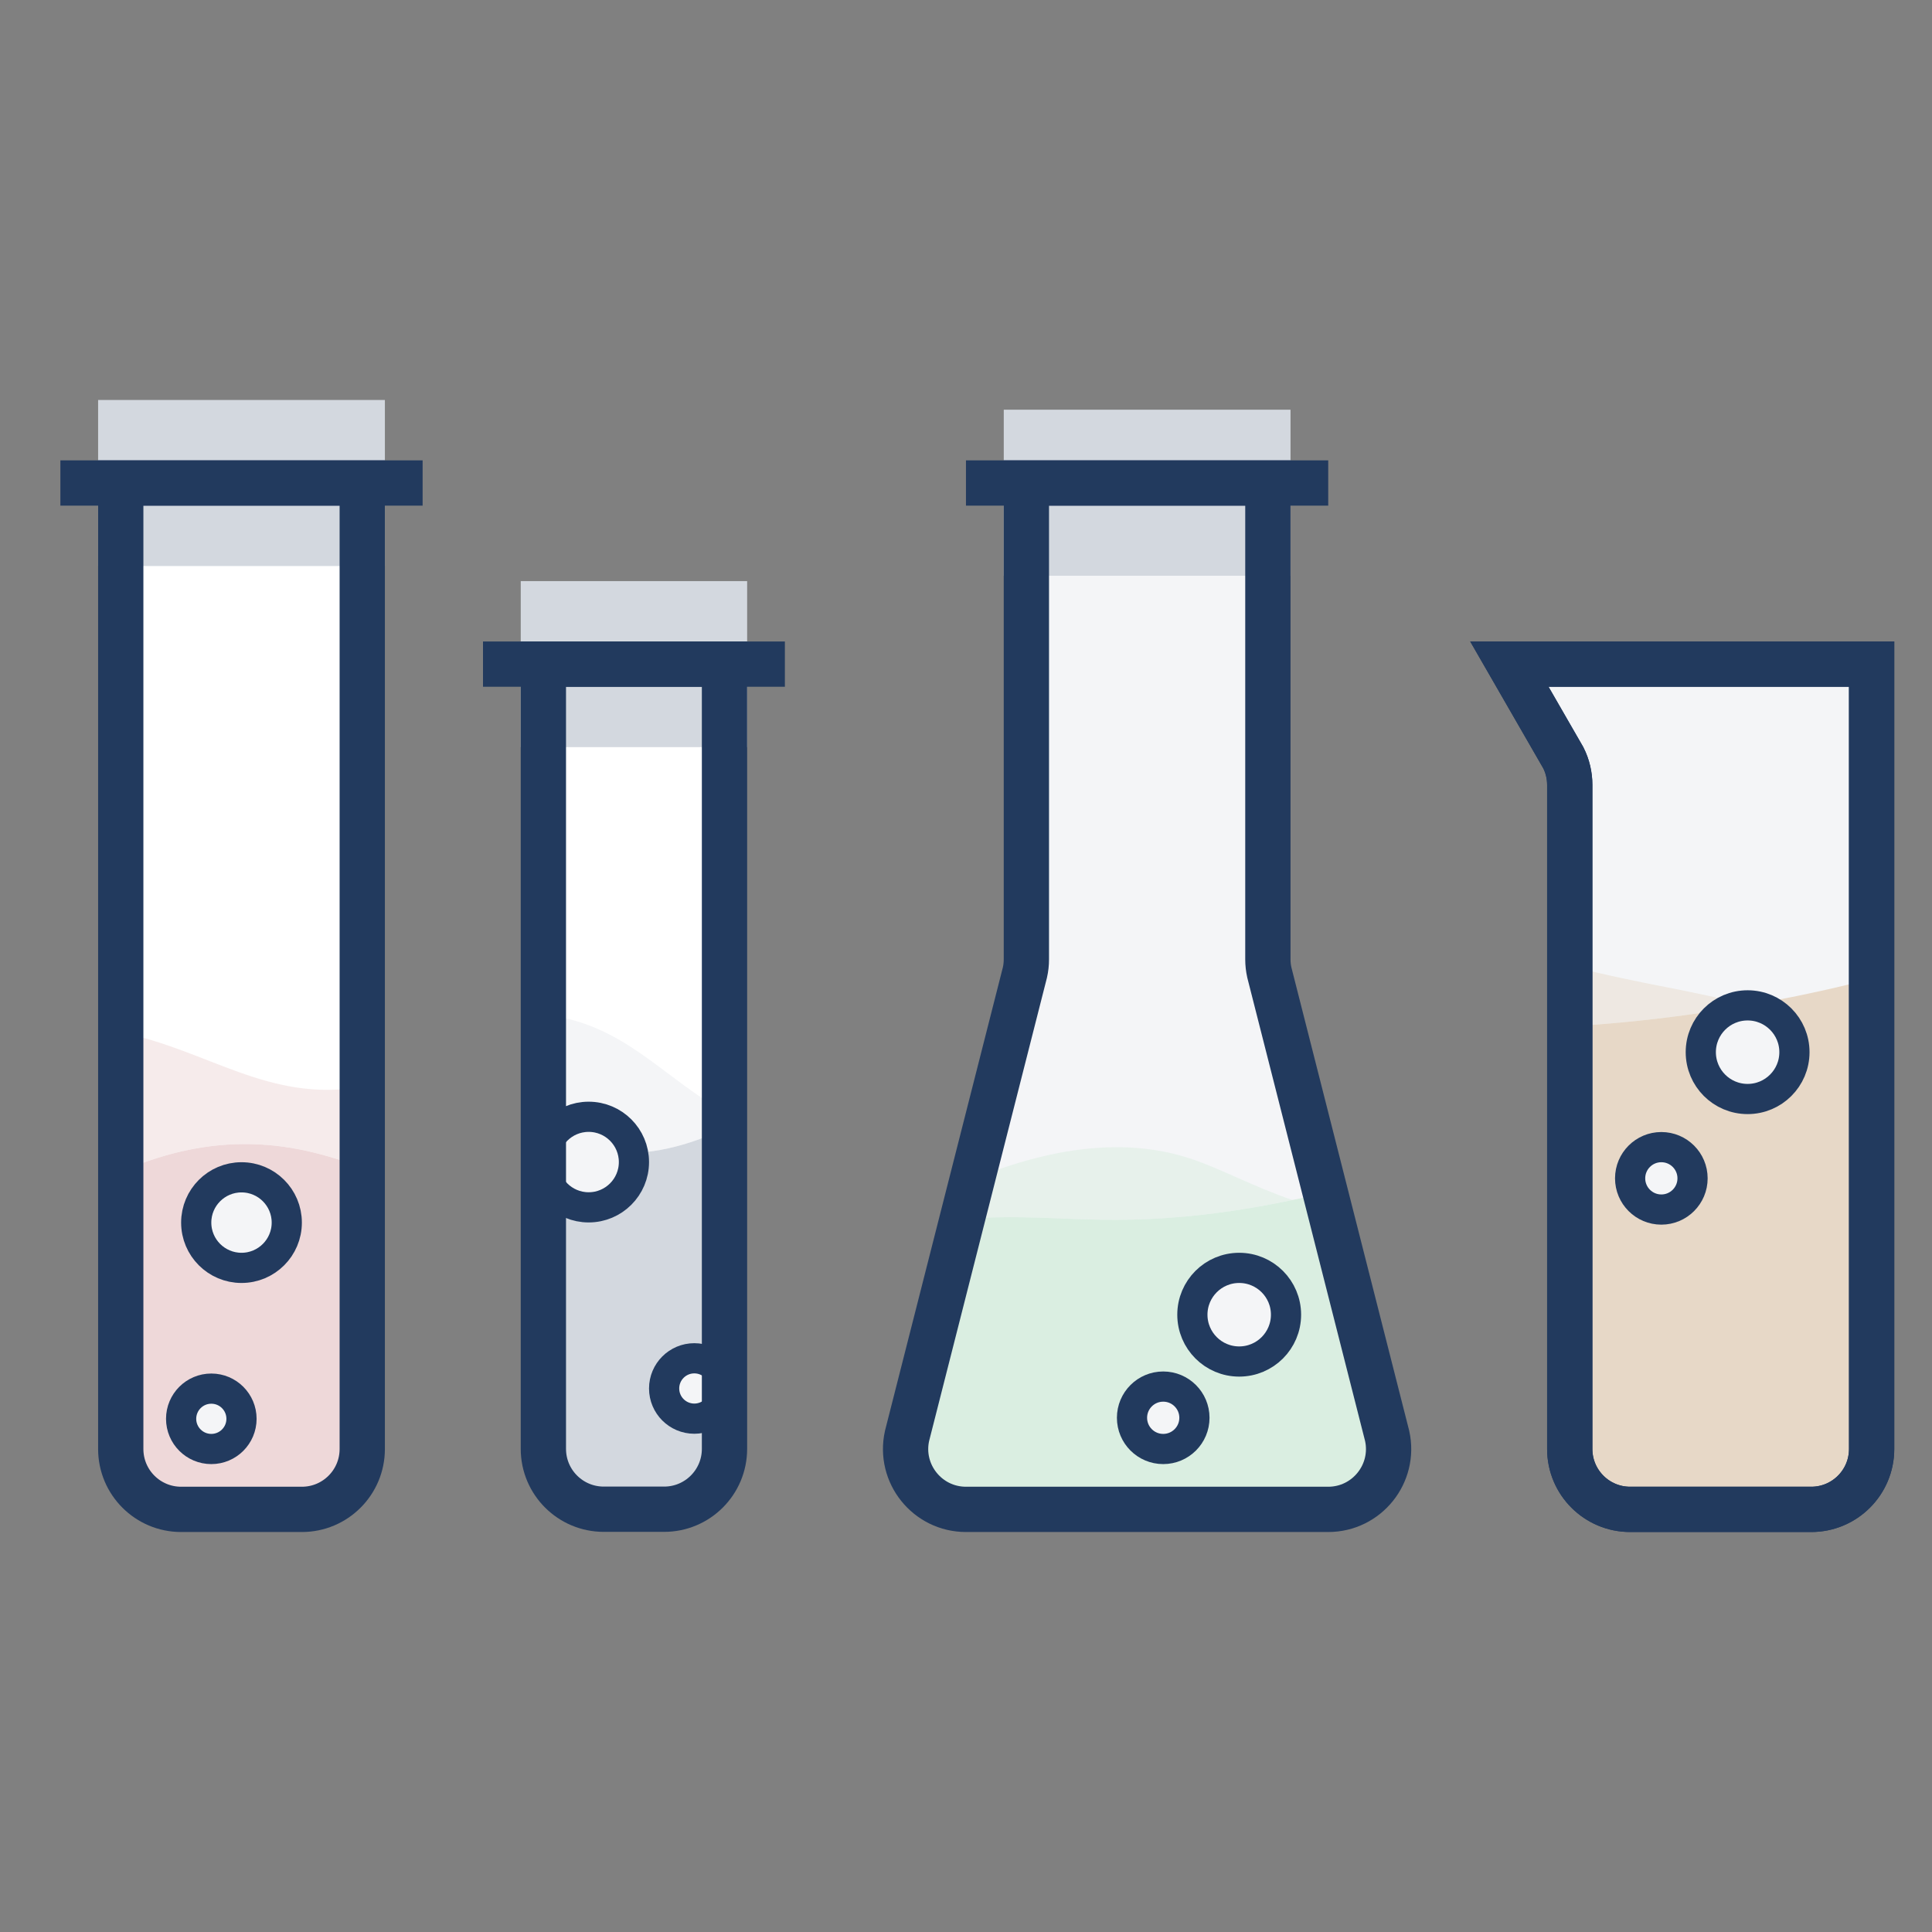
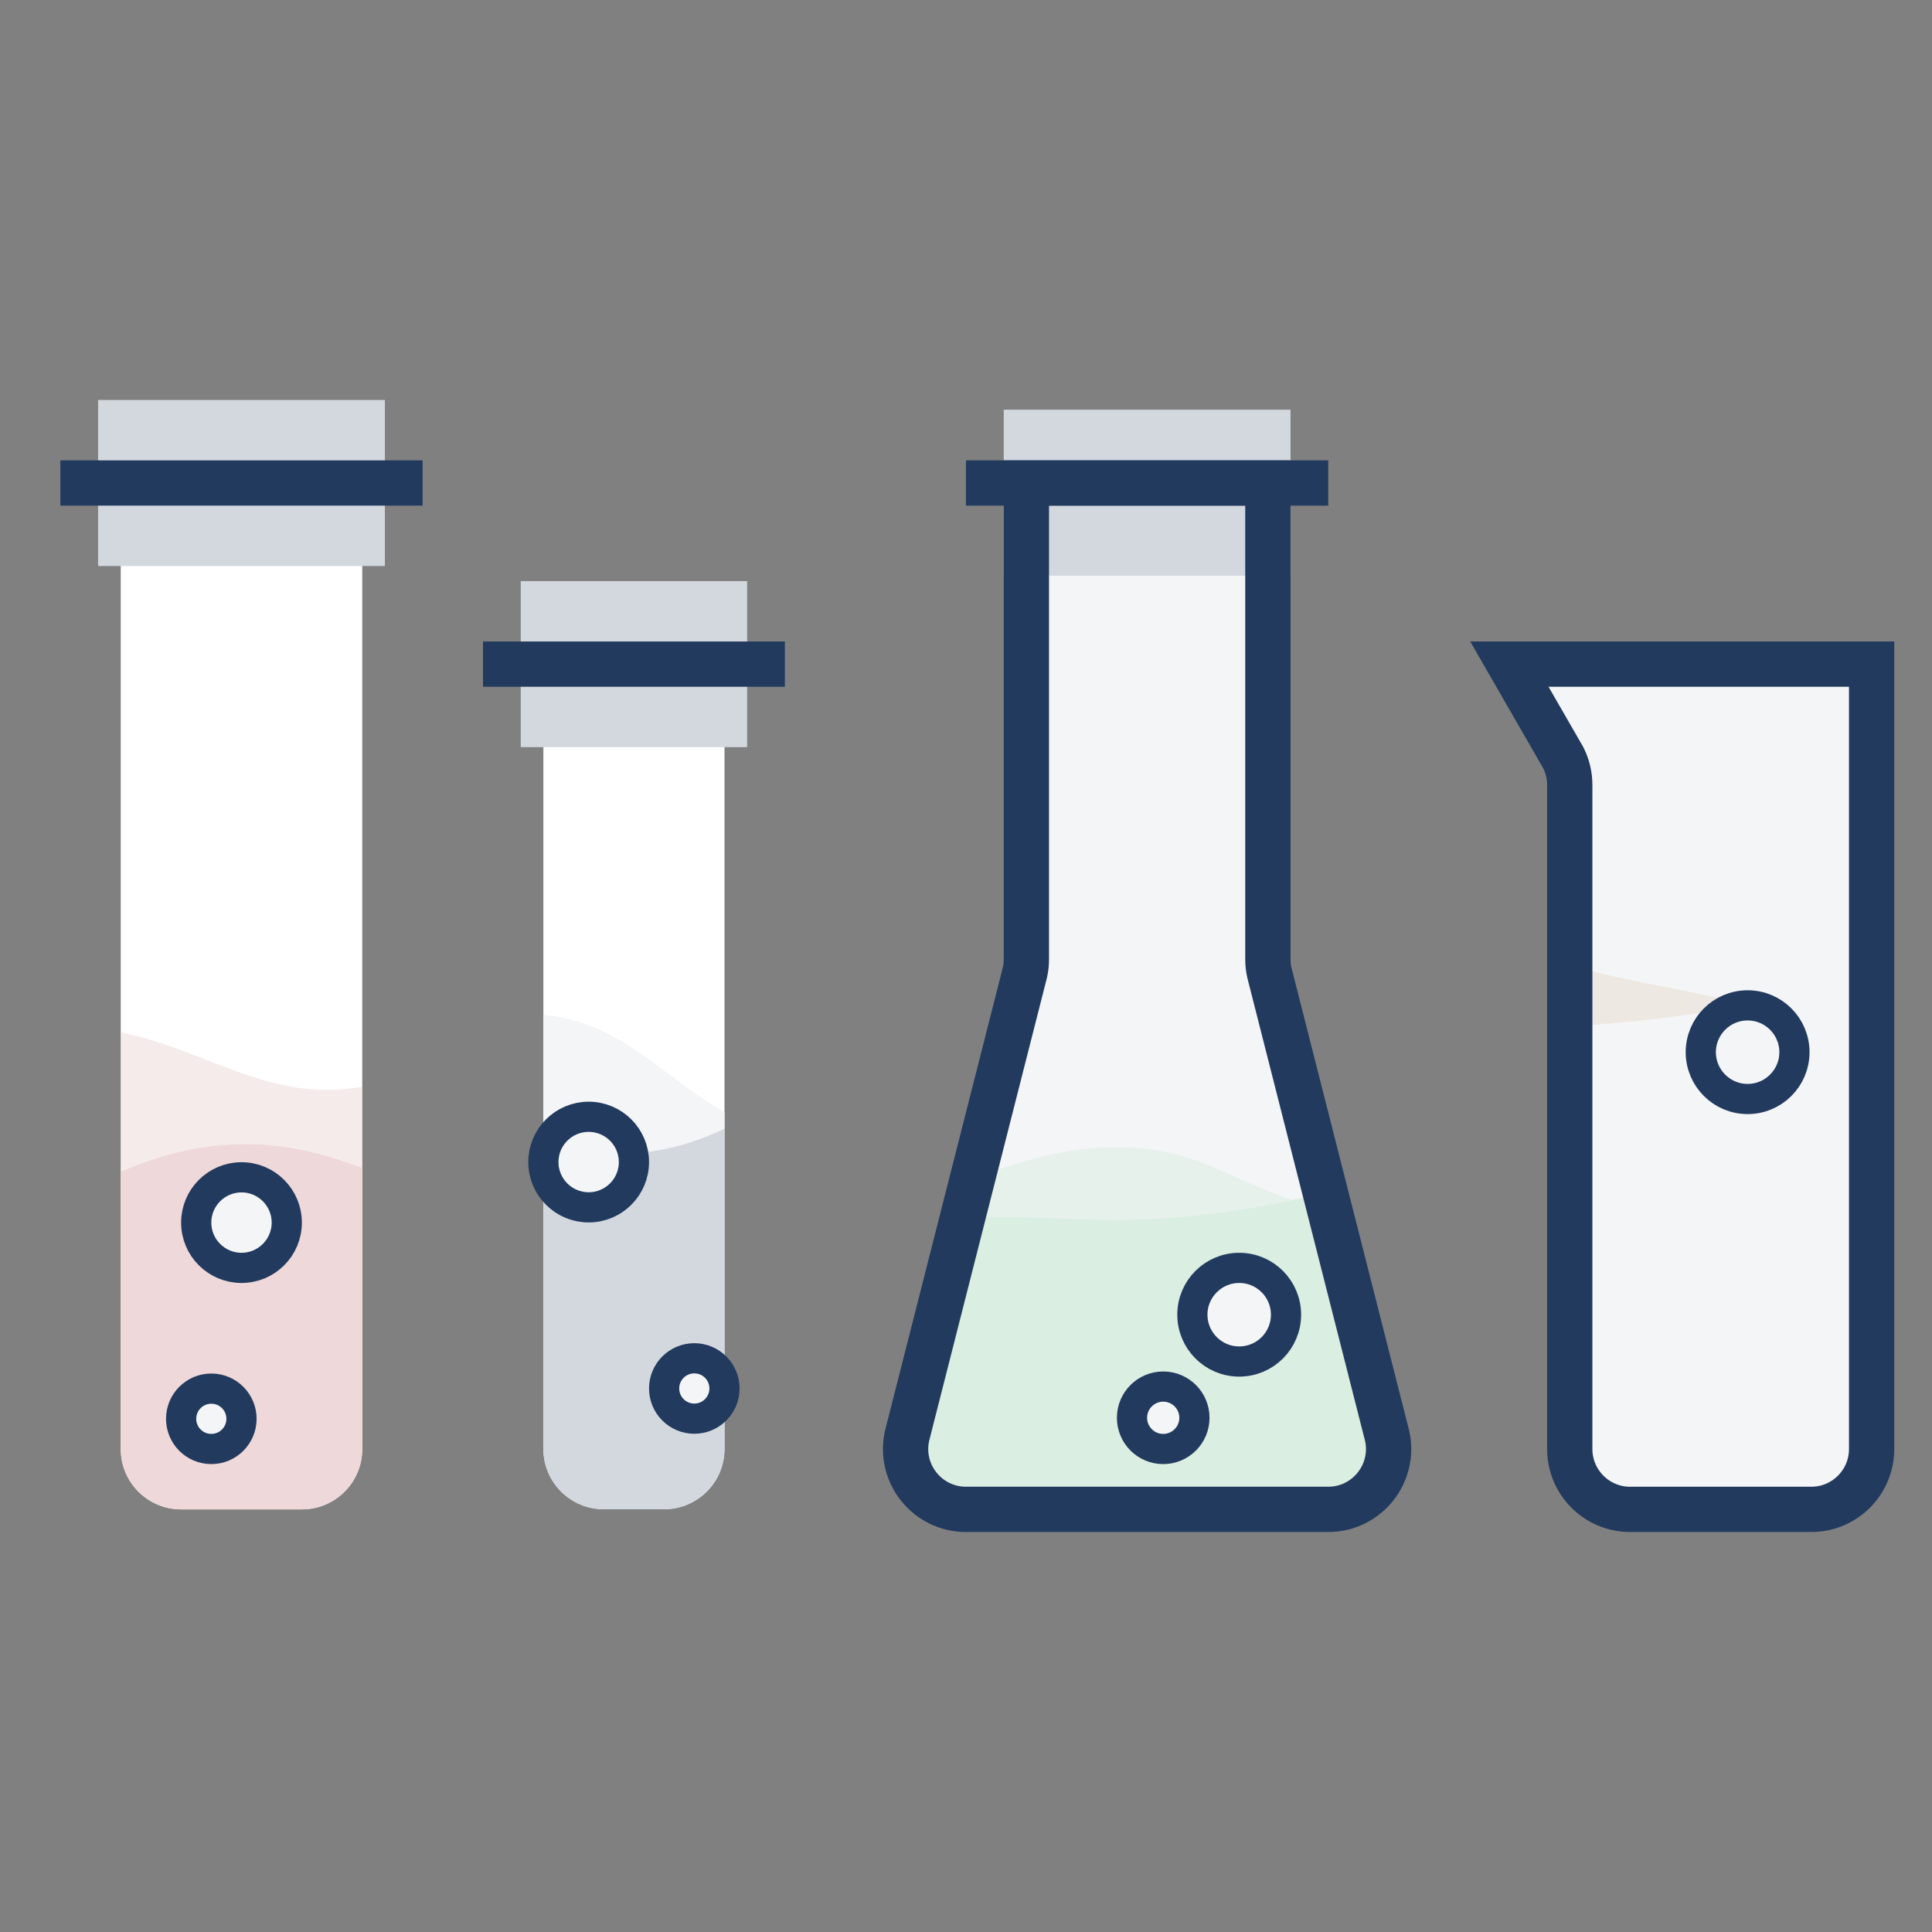
<svg xmlns="http://www.w3.org/2000/svg" version="1.1" id="Слой_1" x="0px" y="0px" viewBox="0 0 64 64" style="enable-background:new 0 0 64 64;" xml:space="preserve">
  <rect x="0" y="0" width="64" height="64" fill="#808080" stroke="none" />
  <style type="text/css">
	.st0{fill:#FFFFFF;}
	.st1{fill:#F4F5F7;}
	.st2{fill:#D3D8DF;}
	.st3{fill:#D3D8DF;stroke:#D3D8DF;stroke-width:1.5;stroke-miterlimit:10;}
	.st4{fill:#F4F5F7;stroke:#223A5E;stroke-miterlimit:10;}
	.st5{fill:none;stroke:#223A5E;stroke-width:1.5;stroke-miterlimit:10;}
	.st6{opacity:0.5;fill:#DAEEE1;enable-background:new    ;}
	.st7{fill:#DAEEE1;}
	.st8{fill:#D3D8DF;stroke:#D3D8DF;stroke-width:1.5;stroke-miterlimit:10;}
	.st9{opacity:0.75;fill:#E2CFB6;}
	.st10{opacity:0.33;fill:#E2CFB6;}
	.st11{fill:#EED8D9;}
	.st12{opacity:0.5;fill:#EED8D9;}
</style>
  <path class="st0" d="M22,49.995h-2c-1.105,0-2-0.895-2-2V22h6v25.995  C24,49.1,23.105,49.995,22,49.995z" />
  <path class="st1" d="M18,33.61v3.988c0.589,0.282,1.236,0.493,2,0.573  c1.485,0.154,2.849-0.235,4-0.785v-0.552C21.936,35.686,20.643,33.884,18,33.61z" />
  <path class="st2" d="M20,38.171c-0.764-0.079-1.411-0.291-2-0.573v10.397c0,1.105,0.895,2,2,2  h2c1.105,0,2-0.895,2-2V37.386C22.849,37.936,21.485,38.325,20,38.171z" />
  <rect x="18" y="20" class="st3" width="6" height="4" />
  <circle class="st4" cx="23" cy="45.995" r="1" />
  <circle class="st4" cx="19.5" cy="38.495" r="1.5" />
-   <path class="st5" d="M22,49.995h-2c-1.105,0-2-0.895-2-2V22h6v25.995  C24,49.1,23.105,49.995,22,49.995z" />
  <line class="st5" x1="16" y1="22" x2="26" y2="22" />
  <path class="st1" d="M45.952,47.566l-3.904-15.352C42.016,32.072,42,31.926,42,31.78V16h-8  v15.78c0,0.146-0.016,0.291-0.048,0.434l-3.905,15.352  C29.77,48.815,30.72,50,32,50h11.999C45.279,50,46.229,48.815,45.952,47.566z" />
  <path class="st6" d="M31.899,40.375c1.485-0.101,2.539-0.036,3.72,0.007  c0.572,0.021,1.174,0.035,1.881,0.02c1.408-0.031,3.215-0.203,5.313-0.649  c-1.342-0.464-2.34-1.021-3.313-1.351c-1.613-0.547-3.936-0.702-7.261,0.654  L31.899,40.375z" />
  <path class="st7" d="M45.952,47.566l-2.048-8.052c-0.379,0.095-0.73,0.162-1.091,0.238  c-2.098,0.445-3.905,0.618-5.313,0.649c-0.707,0.015-1.309,0.001-1.881-0.02  c-1.181-0.043-2.235-0.108-3.72-0.007l-0.169,0.655l-1.683,6.537  C29.77,48.815,30.72,50,32,50h11.999C45.279,50,46.229,48.815,45.952,47.566z" />
  <rect x="34.001" y="14.322" class="st8" width="7.999" height="4" />
  <path class="st5" d="M45.951,47.566l-3.903-15.352C42.016,32.072,42,31.926,42,31.78V16h-8  v15.78c0,0.146-0.016,0.291-0.048,0.434l-3.905,15.352  C29.77,48.815,30.72,50,32,50h11.998C45.278,50,46.228,48.815,45.951,47.566z" />
  <circle class="st4" cx="41.05" cy="43.551" r="1.551" />
  <circle class="st4" cx="38.533" cy="46.966" r="1.034" />
  <line class="st5" x1="31.999" y1="16" x2="43.999" y2="16" />
  <path class="st1" d="M60,50h-6c-1.105,0-2-0.895-2-2V26c0-0.31-0.072-0.617-0.211-0.894L50,22h12v26  C62,49.105,61.105,50,60,50z" />
-   <path class="st9" d="M57.892,33.304C56.079,33.623,54.12,33.876,52,34v14c0,1.105,0.895,2,2,2h6  c1.105,0,2-0.895,2-2V34.891V32.422C60.749,32.747,59.366,33.046,57.892,33.304z" />
  <path class="st10" d="M52,32v2c2.12-0.124,4.079-0.377,5.892-0.696  C56.056,32.803,54.457,32.625,52,32z" />
  <path class="st5" d="M60,50h-6c-1.105,0-2-0.895-2-2V26c0-0.31-0.072-0.617-0.211-0.894L50,22h12v26  C62,49.105,61.105,50,60,50z" />
-   <path class="st5" d="M60,50h-6c-1.105,0-2-0.895-2-2V26c0-0.31-0.072-0.617-0.211-0.894L50,22h12v26  C62,49.105,61.105,50,60,50z" />
  <circle class="st4" cx="57.892" cy="34.855" r="1.551" />
-   <circle class="st4" cx="55.034" cy="39.034" r="1.034" />
  <path class="st0" d="M10,50H6c-1.105,0-2-0.895-2-2V16h8v32C12,49.105,11.105,50,10,50z" />
  <path class="st11" d="M4,38.816V48c0,1.105,0.895,2,2,2h4c1.105,0,2-0.895,2-2v-9.317  c-1.177-0.434-2.446-0.803-4-0.784C7.016,37.911,5.649,38.091,4,38.816z" />
  <path class="st12" d="M4,34.197v4.619c1.649-0.725,3.016-0.905,4-0.917  c1.554-0.02,2.823,0.35,4,0.784v-2.682C8.911,36.54,6.925,34.794,4,34.197z" />
  <rect x="4" y="14" class="st3" width="8" height="4" />
  <circle class="st4" cx="7" cy="47" r="1" />
-   <path class="st5" d="M10,50H6c-1.105,0-2-0.895-2-2V16h8v32C12,49.105,11.105,50,10,50z" />
  <circle class="st4" cx="8" cy="40.5" r="1.5" />
  <line class="st5" x1="2" y1="16" x2="14" y2="16" />
  <g>
</g>
  <g>
</g>
  <g>
</g>
  <g>
</g>
  <g>
</g>
  <g>
</g>
</svg>